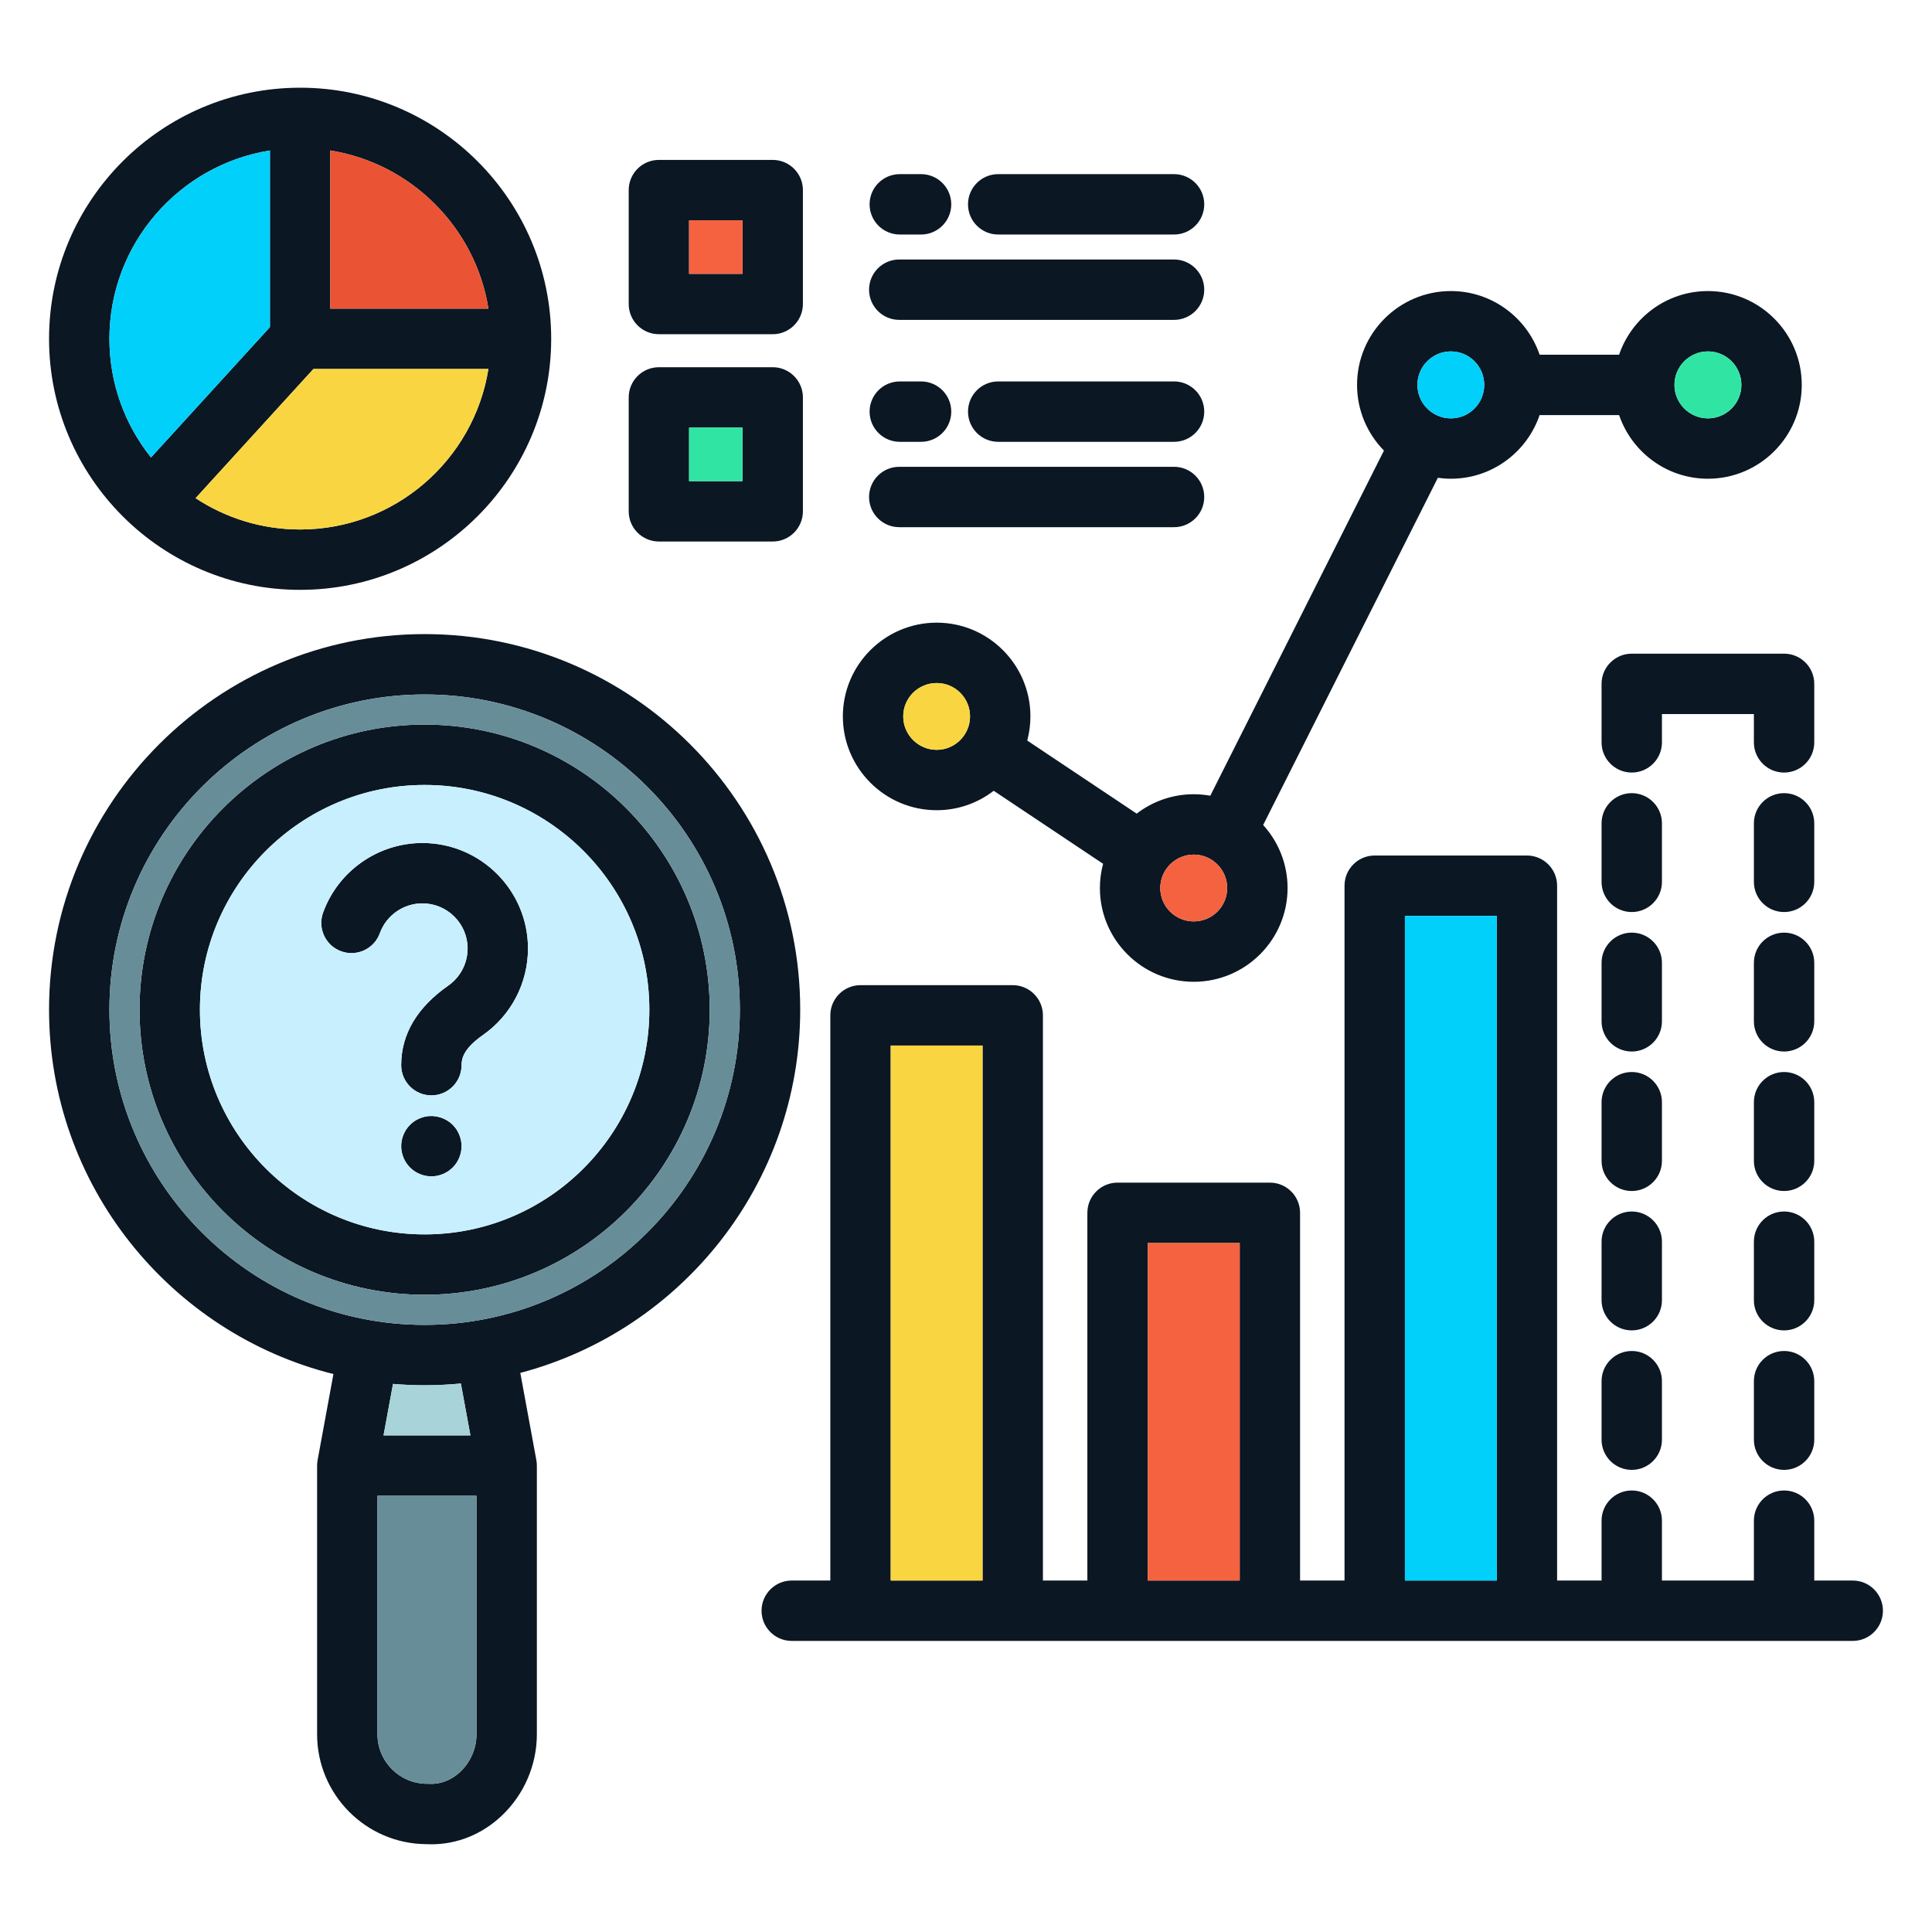
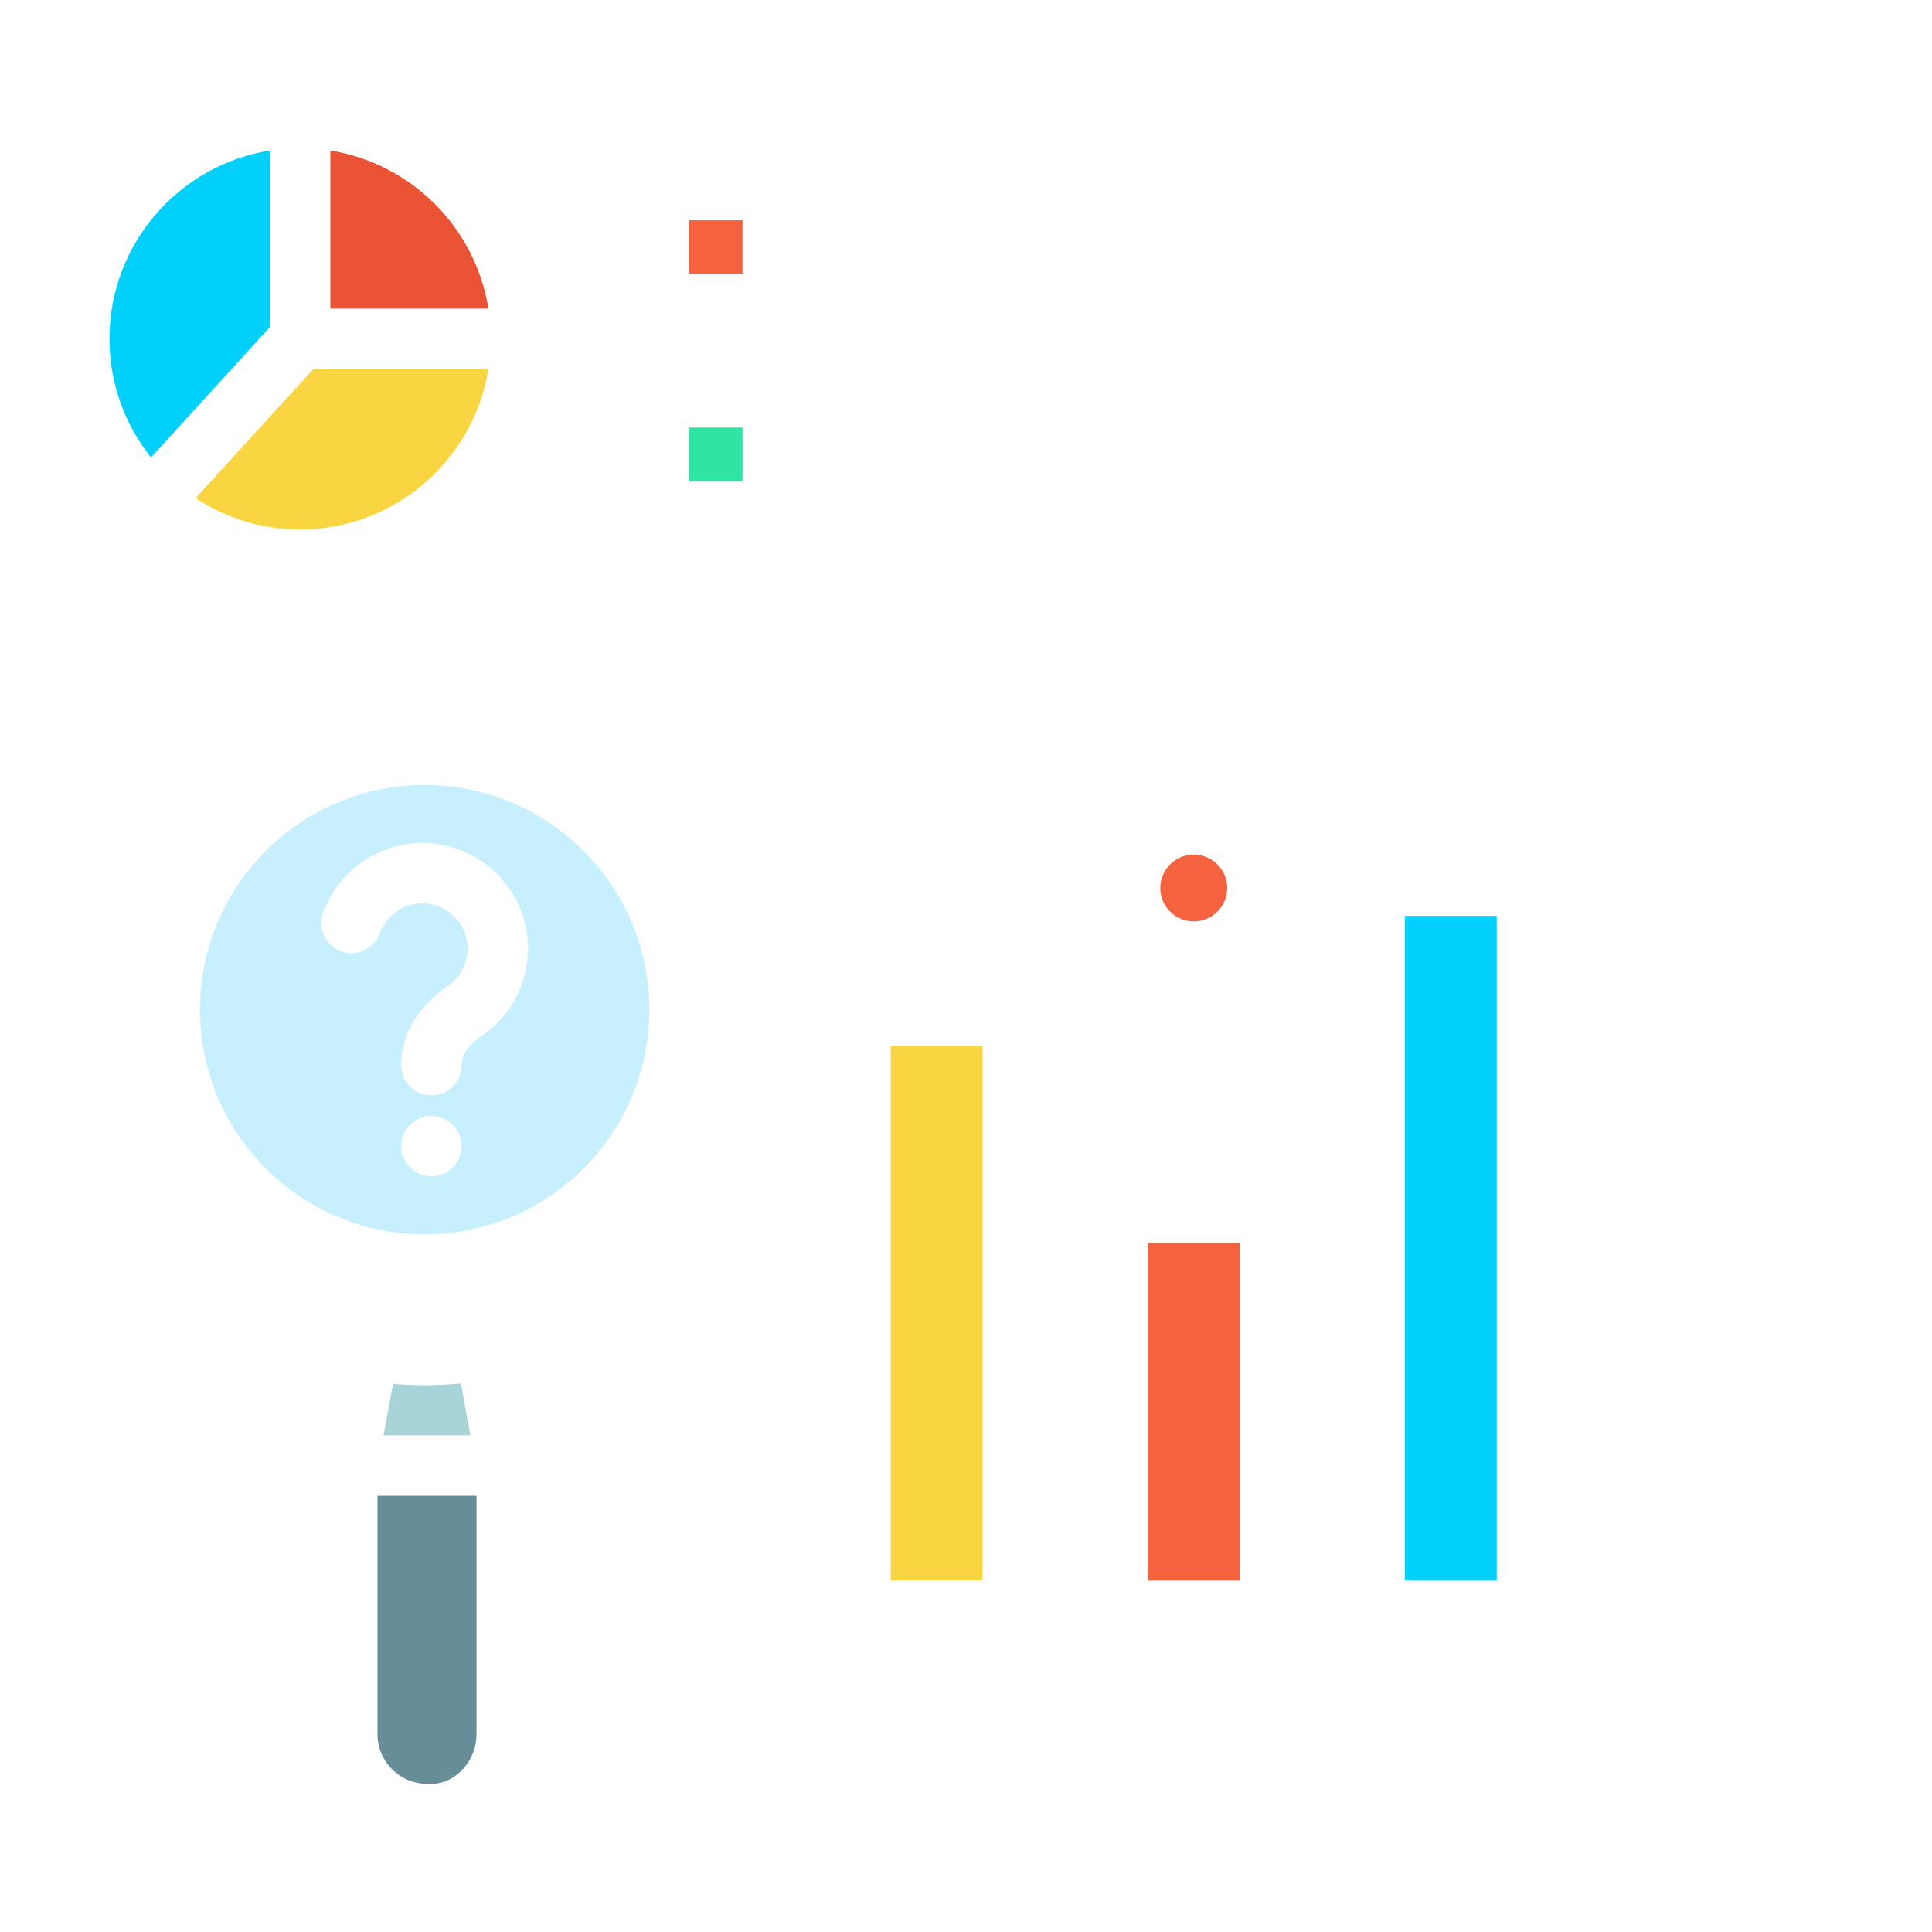
<svg xmlns="http://www.w3.org/2000/svg" id="Layer_1" viewBox="0 0 512 512" data-name="Layer 1">
-   <path d="m491 418.86h-10.218c.005-.121.018-.24.018-.362v-15.506c0-4.418-3.582-8-8-8s-8 3.582-8 8v15.506c0 .122.013.241.018.362h-24.403c.005-.121.018-.24.018-.362v-15.506c0-4.418-3.582-8-8-8s-8 3.582-8 8v15.506c0 .122.013.241.018.362h-11.799v-184.139c0-4.418-3.582-8-8-8h-40.339c-4.418 0-8 3.582-8 8v184.139h-11.78v-97.452c0-4.418-3.582-8-8-8h-40.367c-4.418 0-8 3.582-8 8v97.452h-11.78v-149.782c0-4.418-3.582-8-8-8h-40.338c-4.418 0-8 3.582-8 8v149.782h-10.228c-4.418 0-8 3.582-8 8s3.582 8 8 8h281.178c4.418 0 8-3.582 8-8s-3.582-8-8-8zm-118.685-176.139h24.339v176.139h-24.339zm-68.147 86.687h24.367v89.452h-24.367zm-68.119-52.33h24.338v141.782h-24.338zm12.184-62.364c5.683 0 10.923-1.925 15.113-5.152l28.987 19.352c-.55 2.053-.848 4.208-.848 6.432 0 13.696 11.155 24.838 24.867 24.838s24.867-11.142 24.867-24.838c0-6.429-2.452-12.295-6.47-16.714l46.295-92.011c1.13.158 2.283.246 3.456.246 10.9 0 20.177-7.069 23.512-16.867h21.068c3.339 9.797 12.626 16.867 23.539 16.867 13.712 0 24.867-11.155 24.867-24.867s-11.155-24.867-24.867-24.867c-10.913 0-20.2 7.069-23.539 16.867h-21.068c-3.335-9.797-12.612-16.867-23.512-16.867-13.711 0-24.867 11.155-24.867 24.867 0 6.772 2.724 12.917 7.13 17.406l-46.022 91.469c-1.425-.255-2.89-.396-4.388-.396-5.683 0-10.924 1.921-15.116 5.141l-29.005-19.364c.545-2.046.84-4.193.84-6.408 0-13.696-11.142-24.838-24.838-24.838s-24.867 11.143-24.867 24.838 11.155 24.866 24.867 24.866zm204.384-121.582c4.889 0 8.867 3.978 8.867 8.867s-3.978 8.867-8.867 8.867-8.867-3.978-8.867-8.867 3.978-8.867 8.867-8.867zm-68.119 0c4.874 0 8.838 3.978 8.838 8.867s-3.965 8.867-8.838 8.867-8.867-3.978-8.867-8.867 3.978-8.867 8.867-8.867zm-68.147 133.346c4.889 0 8.867 3.978 8.867 8.867s-3.978 8.838-8.867 8.838-8.867-3.965-8.867-8.838 3.978-8.867 8.867-8.867zm-68.119-45.469c4.873 0 8.838 3.965 8.838 8.838s-3.965 8.866-8.838 8.866-8.867-3.978-8.867-8.866 3.978-8.838 8.867-8.838zm232.568 185.017v15.506c0 4.418-3.582 8-8 8s-8-3.582-8-8v-15.506c0-4.418 3.582-8 8-8s8 3.582 8 8zm0-21.459c0 4.418-3.582 8-8 8s-8-3.582-8-8v-15.506c0-4.418 3.582-8 8-8s8 3.582 8 8zm0-36.937c0 4.418-3.582 8-8 8s-8-3.582-8-8v-15.534c0-4.418 3.582-8 8-8s8 3.582 8 8zm0-36.965c0 4.418-3.582 8-8 8s-8-3.582-8-8v-15.506c0-4.418 3.582-8 8-8s8 3.582 8 8zm0-36.965c0 4.418-3.582 8-8 8s-8-3.582-8-8v-15.506c0-4.418 3.582-8 8-8s8 3.582 8 8zm-8-60.471c4.418 0 8 3.582 8 8v15.506c0 4.418-3.582 8-8 8s-8-3.582-8-8v-7.506h-24.367v7.506c0 4.418-3.582 8-8 8s-8-3.582-8-8v-15.506c0-4.418 3.582-8 8-8zm-32.367 192.796v15.506c0 4.418-3.582 8-8 8s-8-3.582-8-8v-15.506c0-4.418 3.582-8 8-8s8 3.582 8 8zm0-21.459c0 4.418-3.582 8-8 8s-8-3.582-8-8v-15.506c0-4.418 3.582-8 8-8s8 3.582 8 8zm0-36.937c0 4.418-3.582 8-8 8s-8-3.582-8-8v-15.534c0-4.418 3.582-8 8-8s8 3.582 8 8zm0-36.965c0 4.418-3.582 8-8 8s-8-3.582-8-8v-15.506c0-4.418 3.582-8 8-8s8 3.582 8 8zm0-36.965c0 4.418-3.582 8-8 8s-8-3.582-8-8v-15.506c0-4.418 3.582-8 8-8s8 3.582 8 8zm-228.367 33.875c0-54.883-44.65-99.533-99.534-99.533s-99.532 44.652-99.532 99.535c0 46.55 32.124 85.734 75.365 96.561l-4.195 22.809h.005c-.086.471-.137.953-.137 1.447v71.208c0 15.975 12.932 28.987 28.876 29.118.466.024.93.036 1.394.036 6.858 0 13.413-2.639 18.609-7.528 5.947-5.595 9.358-13.478 9.358-21.626v-71.208c0-.495-.051-.977-.137-1.447h.005s-4.255-23.113-4.255-23.113c42.642-11.241 74.178-50.133 74.178-96.257zm-85.792 192.025c0 3.754-1.575 7.389-4.321 9.973-2.362 2.222-5.315 3.342-8.31 3.162-.162-.01-.325-.015-.488-.015-7.234 0-13.119-5.885-13.119-13.119v-63.208h26.237v63.208zm-1.607-79.208h-23.025l2.509-13.639c2.764.232 5.558.356 8.381.356 3.24 0 6.443-.161 9.604-.465zm-12.135-29.283c-46.061 0-83.534-37.473-83.534-83.534s37.473-83.533 83.534-83.533 83.534 37.473 83.534 83.533-37.473 83.534-83.534 83.534zm0-159.086c-41.659 0-75.552 33.893-75.552 75.552s33.893 75.552 75.552 75.552 75.552-33.893 75.552-75.552-33.893-75.552-75.552-75.552zm0 135.104c-32.837 0-59.552-26.715-59.552-59.552s26.715-59.552 59.552-59.552 59.552 26.715 59.552 59.552-26.715 59.552-59.552 59.552zm-32.997-170.81c36.689 0 66.538-29.849 66.538-66.537s-29.847-66.535-66.536-66.535-66.537 29.849-66.537 66.538 29.849 66.537 66.537 66.537zm0-16c-10.222 0-19.739-3.06-27.701-8.299l31.231-34.238h46.367c-3.846 24.077-24.754 42.537-49.898 42.537zm49.898-58.537h-41.898v-41.898c21.471 3.43 38.468 20.427 41.898 41.898zm-57.898-41.898v46.797l-31.516 34.55c-6.889-8.638-11.021-19.567-11.021-31.449 0-25.144 18.46-46.052 42.537-49.898zm68.386 211.478c0 9.144-4.469 17.722-11.955 22.945-5.006 3.504-5.649 6.107-5.649 7.981 0 4.418-3.582 8-8 8s-8-3.582-8-8c0-8.199 4.2-15.297 12.483-21.096 3.21-2.24 5.121-5.913 5.121-9.831 0-6.593-5.376-11.957-11.985-11.957-5.033 0-9.562 3.175-11.271 7.901-1.503 4.156-6.088 6.306-10.244 4.803s-6.306-6.089-4.803-10.244c3.993-11.042 14.569-18.461 26.318-18.461 15.431 0 27.985 12.541 27.985 27.957zm-17.759 50.82c.1.52.15 1.04.15 1.57 0 .52-.05 1.04-.15 1.56-.11.51-.26 1.01-.46 1.5-.2.48-.45.94-.73 1.38-.3.43-.63.84-1 1.21-1.49 1.49-3.55 2.35-5.66 2.35-.52 0-1.04-.06-1.56-.16-.51-.1-1.01-.26-1.5-.46-.48-.2-.94-.45-1.38-.73-.43-.29-.84-.63-1.21-1s-.71-.78-1-1.21c-.29-.44-.53-.9-.73-1.38-.2-.49-.36-.99-.46-1.5-.1-.52-.16-1.04-.16-1.56 0-.53.06-1.05.16-1.57.1-.51.26-1.01.46-1.49.2-.49.44-.95.73-1.39.29-.43.63-.84 1-1.21s.78-.71 1.21-1c.44-.28.9-.53 1.38-.73.49-.2.99-.36 1.5-.46 2.6-.52 5.36.33 7.22 2.19.37.37.7.78 1 1.21.28.44.53.9.73 1.39.2.48.35.98.46 1.49zm108.291-248.03c0-4.418 3.582-8 8-8h5.641c4.418 0 8 3.582 8 8s-3.582 8-8 8h-5.641c-4.418 0-8-3.582-8-8zm26.08 0c0-4.418 3.582-8 8-8h46.603c4.418 0 8 3.582 8 8s-3.582 8-8 8h-46.603c-4.418 0-8-3.582-8-8zm-26.221 22.621c0-4.418 3.582-8 8-8h72.824c4.418 0 8 3.582 8 8s-3.582 8-8 8h-72.824c-4.418 0-8-3.582-8-8zm-55.696 11.798h30.162c4.418 0 8-3.582 8-8v-30.19c0-4.418-3.582-8-8-8h-30.162c-4.418 0-8 3.582-8 8v30.19c0 4.418 3.582 8 8 8zm8-30.19h14.162v14.19h-14.162zm61.479 42.708c4.418 0 8 3.582 8 8s-3.582 8-8 8h-5.641c-4.418 0-8-3.582-8-8s3.582-8 8-8zm75.042 8c0 4.418-3.582 8-8 8h-46.603c-4.418 0-8-3.582-8-8s3.582-8 8-8h46.603c4.418 0 8 3.582 8 8zm-88.824 22.622c0-4.418 3.582-8 8-8h72.824c4.418 0 8 3.582 8 8s-3.582 8-8 8h-72.824c-4.418 0-8-3.582-8-8zm-55.696 11.798h30.162c4.418 0 8-3.582 8-8v-30.19c0-4.418-3.582-8-8-8h-30.162c-4.418 0-8 3.582-8 8v30.19c0 4.418 3.582 8 8 8zm8-30.19h14.162v14.19h-14.162z" fill="#0b1723" />
  <path d="m236.049 277.079h24.338v141.782h-24.338z" fill="#f9d641" />
  <path d="m304.168 329.408h24.367v89.452h-24.367z" fill="#f46240" />
  <path d="m372.315 242.722h24.339v176.139h-24.339z" fill="#01d0fb" />
  <path d="m182.615 58.378h14.162v14.19h-14.162z" fill="#f46240" />
  <path d="m112.534 208.024c-32.837 0-59.552 26.715-59.552 59.552s26.715 59.552 59.552 59.552 59.552-26.715 59.552-59.552-26.715-59.552-59.552-59.552zm9.631 97.288c-.11.51-.26 1.01-.46 1.5-.2.48-.45.94-.73 1.38-.3.43-.63.84-1 1.21-1.49 1.49-3.55 2.35-5.66 2.35-.52 0-1.04-.06-1.56-.16-.51-.1-1.01-.26-1.5-.46-.48-.2-.94-.45-1.38-.73-.43-.29-.84-.63-1.21-1s-.71-.78-1-1.21c-.29-.44-.53-.9-.73-1.38-.2-.49-.36-.99-.46-1.5-.1-.52-.16-1.04-.16-1.56 0-.53.06-1.05.16-1.57.1-.51.26-1.01.46-1.49.2-.49.44-.95.73-1.39.29-.43.63-.84 1-1.21s.78-.71 1.21-1c.44-.28.9-.53 1.38-.73.49-.2.99-.36 1.5-.46 2.6-.52 5.36.33 7.22 2.19.37.37.7.78 1 1.21.28.44.53.9.73 1.39.2.48.35.98.46 1.49.1.52.15 1.04.15 1.57 0 .52-.05 1.04-.15 1.56zm5.804-31.005c-5.006 3.504-5.649 6.107-5.649 7.981 0 4.418-3.582 8-8 8s-8-3.582-8-8c0-8.199 4.2-15.297 12.483-21.096 3.21-2.24 5.121-5.913 5.121-9.831 0-6.593-5.376-11.957-11.985-11.957-5.033 0-9.562 3.175-11.271 7.901-1.503 4.156-6.088 6.306-10.244 4.803s-6.306-6.089-4.803-10.244c3.993-11.042 14.569-18.461 26.318-18.461 15.431 0 27.985 12.541 27.985 27.957 0 9.144-4.469 17.722-11.955 22.945z" fill="#c8effe" />
  <path d="m100.039 459.602c0 7.234 5.885 13.119 13.119 13.119.163 0 .326.005.488.015 2.995.181 5.948-.94 8.31-3.162 2.746-2.583 4.321-6.218 4.321-9.973v-63.208h-26.237v63.208z" fill="#678d98" />
  <path d="m112.534 367.11c-2.823 0-5.617-.125-8.381-.356l-2.509 13.639h23.025l-2.531-13.748c-3.162.304-6.365.465-9.604.465z" fill="#a8d3d8" />
  <path d="m87.537 39.884v41.898h41.898c-3.43-21.471-20.427-38.468-41.898-41.898z" fill="#ea5334" />
  <path d="m129.435 97.782h-46.367l-31.231 34.238c7.961 5.239 17.478 8.299 27.701 8.299 25.144 0 46.052-18.46 49.898-42.537z" fill="#f9d641" />
  <path d="m71.537 39.884c-24.077 3.846-42.537 24.754-42.537 49.898 0 11.882 4.132 22.811 11.021 31.449l31.516-34.55z" fill="#01d0fb" />
-   <path d="m112.534 184.043c-46.061 0-83.534 37.473-83.534 83.533s37.473 83.534 83.534 83.534 83.534-37.473 83.534-83.534-37.473-83.533-83.534-83.533zm0 159.085c-41.659 0-75.552-33.893-75.552-75.552s33.893-75.552 75.552-75.552 75.552 33.893 75.552 75.552-33.893 75.552-75.552 75.552z" fill="#678d98" />
  <path d="m182.615 113.316h14.162v14.19h-14.162z" fill="#30e5a3" />
  <path d="m316.352 226.479c-4.889 0-8.867 3.978-8.867 8.867s3.978 8.838 8.867 8.838 8.867-3.965 8.867-8.838-3.978-8.867-8.867-8.867z" fill="#f46240" />
-   <path d="m248.233 181.01c-4.889 0-8.867 3.965-8.867 8.838s3.978 8.866 8.867 8.866 8.838-3.978 8.838-8.866-3.965-8.838-8.838-8.838z" fill="#f9d641" />
-   <path d="m393.337 102c0-4.889-3.965-8.867-8.838-8.867s-8.867 3.978-8.867 8.867 3.978 8.867 8.867 8.867 8.838-3.978 8.838-8.867z" fill="#01d0fb" />
-   <path d="m452.617 110.866c4.889 0 8.867-3.978 8.867-8.867s-3.978-8.867-8.867-8.867-8.867 3.978-8.867 8.867 3.978 8.867 8.867 8.867z" fill="#30e5a3" />
</svg>